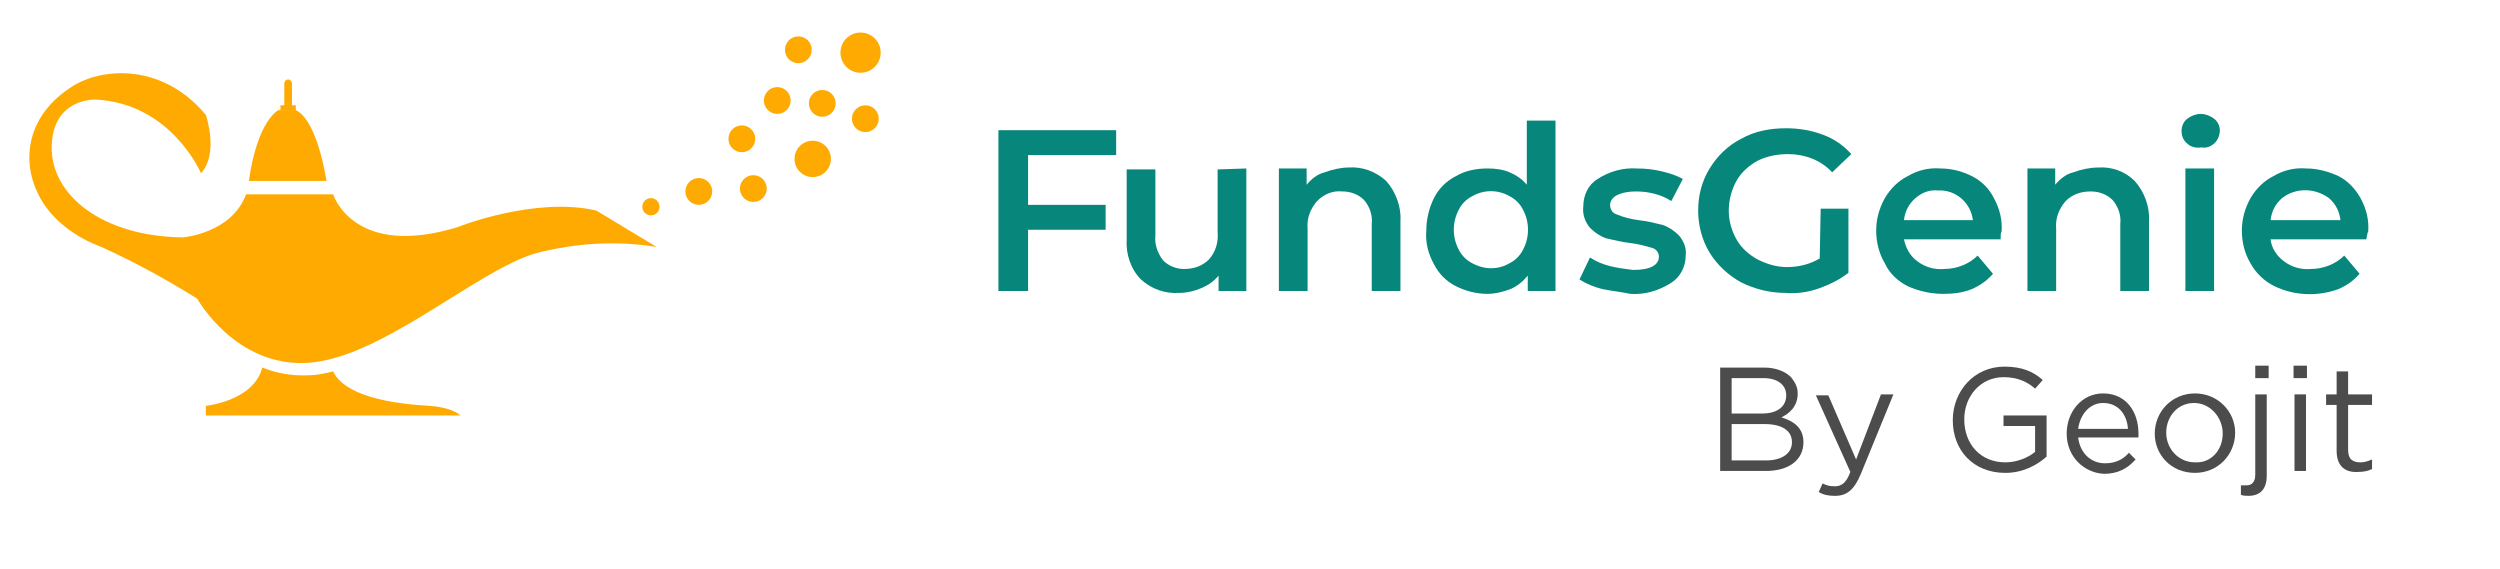
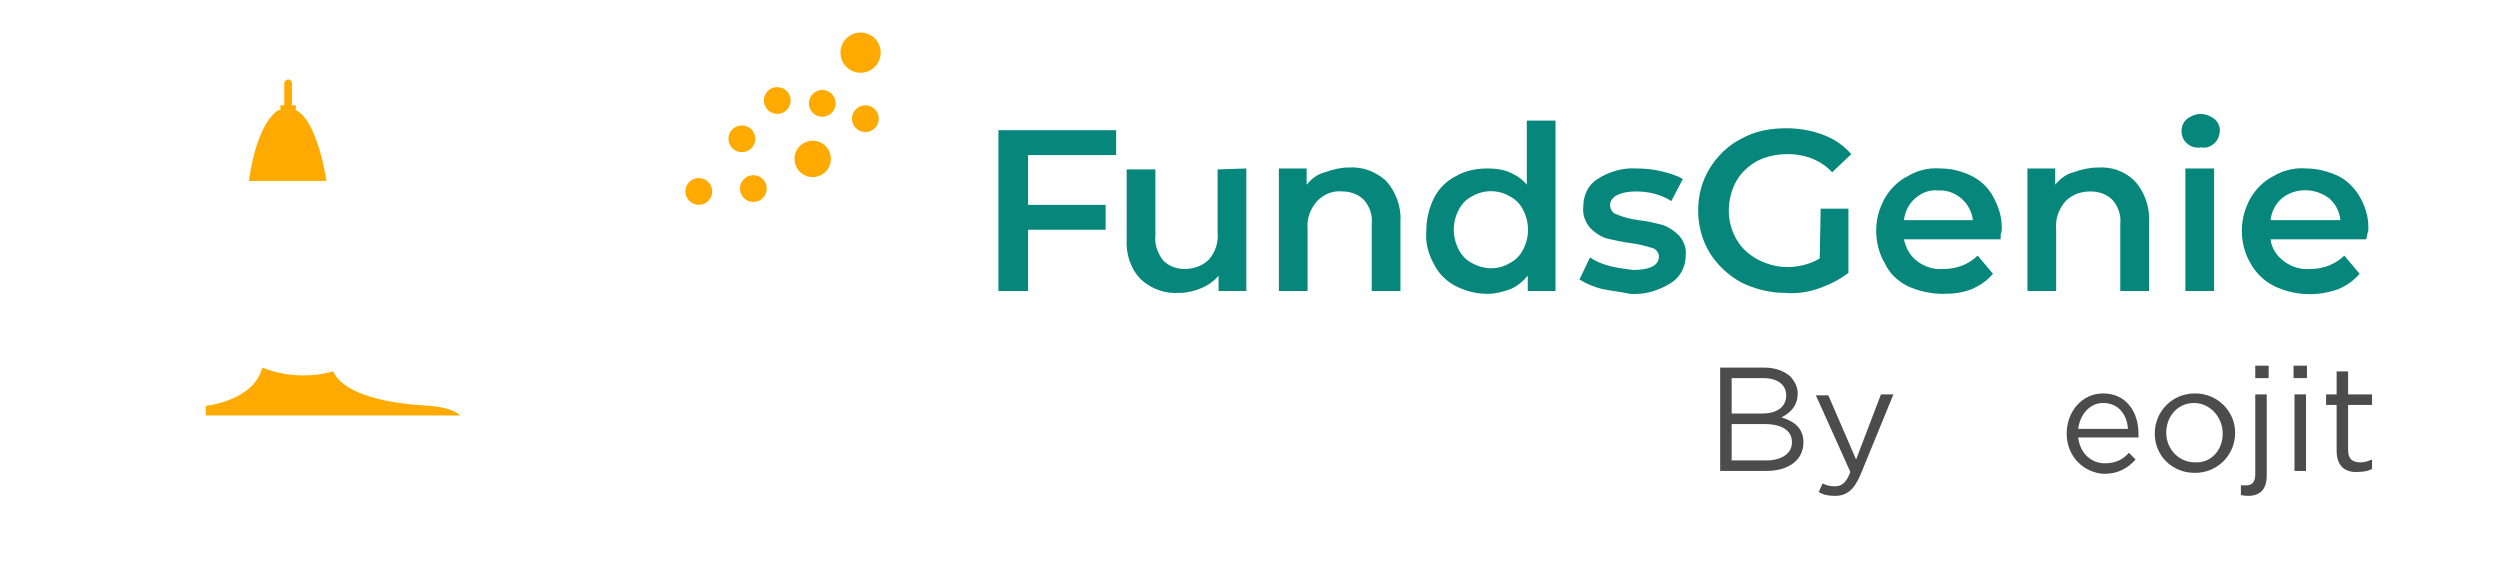
<svg xmlns="http://www.w3.org/2000/svg" width="290" height="66" viewBox="0 0 290 66" fill="none">
-   <path d="M75.507 24.983C76.059 24.983 76.507 24.536 76.507 23.984C76.507 23.432 76.059 22.984 75.507 22.984C74.955 22.984 74.508 23.432 74.508 23.984C74.508 24.536 74.955 24.983 75.507 24.983Z" fill="#FFAA00" />
  <path d="M94.273 20.542C95.438 20.542 96.383 19.597 96.383 18.432C96.383 17.267 95.438 16.322 94.273 16.322C93.108 16.322 92.163 17.267 92.163 18.432C92.163 19.597 93.108 20.542 94.273 20.542Z" fill="#FFAA00" />
  <path d="M87.388 23.429C88.247 23.429 88.943 22.733 88.943 21.875C88.943 21.016 88.247 20.32 87.388 20.32C86.53 20.32 85.834 21.016 85.834 21.875C85.834 22.733 86.53 23.429 87.388 23.429Z" fill="#FFAA00" />
  <path d="M95.383 13.546C96.242 13.546 96.938 12.85 96.938 11.991C96.938 11.133 96.242 10.437 95.383 10.437C94.525 10.437 93.829 11.133 93.829 11.991C93.829 12.85 94.525 13.546 95.383 13.546Z" fill="#FFAA00" />
  <path d="M81.059 23.762C81.918 23.762 82.614 23.066 82.614 22.207C82.614 21.348 81.918 20.652 81.059 20.652C80.2 20.652 79.504 21.348 79.504 22.207C79.504 23.066 80.2 23.762 81.059 23.762Z" fill="#FFAA00" />
  <path d="M86.055 17.655C86.914 17.655 87.61 16.959 87.61 16.101C87.61 15.242 86.914 14.546 86.055 14.546C85.197 14.546 84.501 15.242 84.501 16.101C84.501 16.959 85.197 17.655 86.055 17.655Z" fill="#FFAA00" />
-   <path d="M92.607 7.33C93.466 7.33 94.162 6.634 94.162 5.775C94.162 4.917 93.466 4.221 92.607 4.221C91.749 4.221 91.053 4.917 91.053 5.775C91.053 6.634 91.749 7.33 92.607 7.33Z" fill="#FFAA00" />
  <path d="M90.164 13.212C91.023 13.212 91.719 12.516 91.719 11.657C91.719 10.799 91.023 10.102 90.164 10.102C89.306 10.102 88.61 10.799 88.61 11.657C88.61 12.516 89.306 13.212 90.164 13.212Z" fill="#FFAA00" />
  <path d="M100.38 15.323C101.239 15.323 101.935 14.627 101.935 13.768C101.935 12.91 101.239 12.214 100.38 12.214C99.522 12.214 98.826 12.91 98.826 13.768C98.826 14.627 99.522 15.323 100.38 15.323Z" fill="#FFAA00" />
  <path d="M99.825 8.439C101.113 8.439 102.157 7.395 102.157 6.107C102.157 4.819 101.113 3.775 99.825 3.775C98.537 3.775 97.493 4.819 97.493 6.107C97.493 7.395 98.537 8.439 99.825 8.439Z" fill="#FFAA00" />
-   <path d="M69.178 24.428L76.174 28.648C71.399 27.87 66.624 28.203 61.961 29.425C54.965 31.646 44.194 41.528 35.755 42.084C27.317 42.639 22.875 34.644 22.875 34.644C19.322 32.423 15.657 30.424 11.771 28.648C8.995 27.648 5.886 25.539 4.442 22.541C2.444 18.543 3.11 13.324 8.44 9.993C11.771 7.883 18.767 7.217 23.874 13.324C23.874 13.324 25.429 17.766 23.319 20.098C23.319 20.098 19.877 11.992 11.105 11.548C11.105 11.548 6.108 11.325 5.997 16.988C5.886 22.652 11.882 27.426 21.209 27.537C21.209 27.537 26.872 27.093 28.538 22.541H38.643C38.643 22.541 40.974 30.091 53.189 26.316C53.078 26.316 62.183 22.763 69.178 24.428Z" fill="#FFAA00" />
  <path d="M37.865 20.985C37.865 20.985 36.866 13.99 34.312 12.769H32.313C32.313 12.769 29.87 13.879 28.871 20.985H37.865Z" fill="#FFAA00" />
  <path d="M34.312 12.214H32.535V12.769H34.312V12.214Z" fill="#FFAA00" />
  <path d="M33.423 12.66C33.201 12.66 32.979 12.438 32.979 12.327V9.662C32.979 9.44 33.201 9.218 33.423 9.218C33.645 9.218 33.868 9.44 33.868 9.662V12.216C33.868 12.438 33.645 12.66 33.423 12.66Z" fill="#FFAA00" />
  <path d="M49.857 47.08C41.64 46.636 39.308 44.526 38.642 43.083C37.753 43.305 36.754 43.527 35.866 43.527C33.978 43.638 32.09 43.305 30.425 42.639C29.425 46.525 23.873 47.08 23.873 47.08V48.191H53.41C52.299 47.191 49.857 47.08 49.857 47.08Z" fill="#FFAA00" />
  <path d="M119.258 17.99V23.764H128.252V26.651H119.258V33.757H115.816V15.102H129.474V17.99H119.258Z" fill="#07877B" />
  <path d="M144.574 19.543V33.756H141.354V31.979C140.799 32.646 140.133 33.09 139.356 33.423C138.578 33.756 137.69 33.978 136.802 33.978C135.136 34.089 133.582 33.534 132.36 32.424C131.139 31.202 130.584 29.425 130.695 27.76V19.654H134.026V27.316C133.915 28.315 134.248 29.314 134.914 30.203C135.58 30.869 136.469 31.202 137.357 31.202C138.467 31.202 139.467 30.869 140.244 30.092C141.021 29.203 141.354 28.093 141.243 26.872V19.654L144.574 19.543Z" fill="#07877B" />
  <path d="M160.786 20.983C161.897 22.205 162.563 23.982 162.452 25.647V33.753H159.121V25.98C159.232 24.981 158.899 23.982 158.232 23.204C157.566 22.538 156.678 22.205 155.678 22.205C154.568 22.094 153.569 22.538 152.791 23.315C152.014 24.204 151.57 25.314 151.681 26.535V33.753H148.35V19.54H151.57V21.428C152.125 20.762 152.791 20.206 153.68 19.984C154.568 19.651 155.567 19.429 156.456 19.429C158.01 19.318 159.565 19.873 160.786 20.983Z" fill="#07877B" />
  <path d="M180.44 13.989V33.754H177.22V31.978C176.665 32.644 175.999 33.199 175.221 33.532C174.333 33.865 173.445 34.087 172.557 34.087C171.224 34.087 170.003 33.754 168.892 33.199C167.782 32.644 166.894 31.756 166.338 30.645C165.672 29.424 165.339 28.202 165.45 26.759C165.45 25.426 165.783 24.094 166.338 22.983C166.894 21.873 167.782 20.985 168.892 20.43C170.003 19.763 171.335 19.541 172.557 19.541C173.445 19.541 174.333 19.652 175.11 19.985C175.888 20.319 176.554 20.763 177.109 21.429V13.989H180.44ZM175.11 30.534C175.777 30.201 176.332 29.646 176.665 28.98C177.442 27.536 177.442 25.759 176.665 24.316C176.332 23.65 175.777 23.095 175.11 22.761C173.778 21.984 172.112 21.984 170.78 22.761C170.114 23.095 169.558 23.65 169.225 24.316C168.448 25.759 168.448 27.536 169.225 28.98C169.558 29.646 170.114 30.201 170.78 30.534C172.223 31.311 173.778 31.311 175.11 30.534Z" fill="#07877B" />
  <path d="M185.881 33.534C184.993 33.312 184.105 32.979 183.217 32.424L184.438 29.87C185.104 30.314 185.881 30.647 186.77 30.869C187.658 31.091 188.546 31.202 189.435 31.313C191.433 31.313 192.433 30.758 192.433 29.759C192.433 29.315 192.1 28.87 191.656 28.759C190.878 28.537 190.101 28.315 189.213 28.204C188.213 28.093 187.325 27.871 186.326 27.649C185.659 27.427 184.993 26.983 184.438 26.428C183.883 25.761 183.55 24.873 183.661 23.985C183.661 22.652 184.216 21.431 185.326 20.765C186.659 19.876 188.324 19.432 189.879 19.543C190.878 19.543 191.878 19.654 192.766 19.876C193.654 20.098 194.432 20.32 195.209 20.765L193.876 23.319C192.655 22.541 191.211 22.208 189.768 22.208C188.991 22.208 188.213 22.319 187.547 22.652C187.103 22.874 186.77 23.319 186.77 23.763C186.77 24.318 187.103 24.762 187.547 24.873C188.324 25.206 189.213 25.428 190.101 25.539C191.1 25.65 191.989 25.872 192.877 26.095C193.543 26.317 194.209 26.761 194.765 27.316C195.32 27.982 195.653 28.759 195.542 29.648C195.542 30.98 194.876 32.202 193.765 32.868C192.322 33.756 190.767 34.2 189.102 34.089C188.102 33.867 186.992 33.756 185.881 33.534Z" fill="#07877B" />
  <path d="M211.198 24.206H214.418V31.646C213.419 32.423 212.309 32.978 211.087 33.422C209.866 33.867 208.533 34.089 207.09 33.978C205.313 33.978 203.536 33.534 201.982 32.756C200.538 31.979 199.206 30.758 198.318 29.314C197.429 27.87 196.985 26.094 196.985 24.428C196.985 22.652 197.429 20.986 198.318 19.543C199.206 18.099 200.427 16.878 201.982 16.1C203.536 15.212 205.313 14.879 207.201 14.879C208.644 14.879 210.088 15.101 211.531 15.656C212.753 16.1 213.863 16.878 214.751 17.877L212.531 19.987C211.198 18.543 209.311 17.877 207.423 17.877C206.201 17.877 204.98 18.099 203.87 18.654C202.87 19.209 201.982 19.987 201.427 20.986C200.871 21.985 200.538 23.207 200.538 24.428C200.538 25.65 200.871 26.76 201.427 27.759C201.982 28.759 202.87 29.536 203.87 30.091C204.98 30.646 206.09 30.98 207.312 30.98C208.644 30.98 209.977 30.646 211.087 29.98L211.198 24.206Z" fill="#07877B" />
  <path d="M232.073 27.759H220.858C221.08 28.758 221.524 29.646 222.412 30.312C223.301 30.979 224.411 31.312 225.522 31.201C226.965 31.201 228.409 30.645 229.408 29.646L231.185 31.756C230.518 32.533 229.741 33.088 228.742 33.532C227.631 33.977 226.521 34.088 225.41 34.088C223.967 34.088 222.523 33.755 221.302 33.199C220.192 32.644 219.192 31.756 218.637 30.535C217.971 29.424 217.638 28.092 217.638 26.759C217.638 25.427 217.971 24.205 218.637 22.984C219.303 21.873 220.192 20.985 221.302 20.43C222.412 19.764 223.745 19.43 225.077 19.541C226.41 19.541 227.631 19.875 228.742 20.43C229.852 20.985 230.74 21.873 231.296 22.984C231.962 24.205 232.295 25.538 232.184 26.87C232.073 26.981 232.073 27.314 232.073 27.759ZM222.19 22.984C221.413 23.65 220.969 24.538 220.858 25.538H228.853C228.631 23.539 226.854 21.984 224.855 22.096C223.856 21.984 222.968 22.317 222.19 22.984Z" fill="#07877B" />
  <path d="M247.619 20.986C248.729 22.208 249.395 23.985 249.284 25.65V33.756H245.953V25.983C246.064 24.984 245.731 23.985 245.065 23.207C244.399 22.541 243.51 22.208 242.511 22.208C241.401 22.208 240.401 22.541 239.624 23.318C238.847 24.207 238.403 25.317 238.514 26.538V33.756H235.182V19.543H238.403V21.431C238.958 20.764 239.624 20.209 240.512 19.987C241.401 19.654 242.4 19.432 243.399 19.432C244.954 19.321 246.508 19.876 247.619 20.986Z" fill="#07877B" />
  <path d="M253.726 16.656C253.282 16.323 253.06 15.768 253.06 15.213C253.06 14.657 253.282 14.102 253.726 13.769C254.17 13.436 254.726 13.214 255.281 13.214C255.836 13.214 256.391 13.436 256.835 13.769C257.28 14.102 257.502 14.657 257.502 15.101C257.502 15.657 257.28 16.212 256.946 16.545C256.502 16.989 255.947 17.211 255.392 17.1C254.615 17.211 254.059 16.989 253.726 16.656ZM253.504 19.543H256.835V33.756H253.504V19.543Z" fill="#07877B" />
  <path d="M274.49 27.759H263.386C263.497 28.758 264.053 29.646 264.941 30.312C265.829 30.979 266.94 31.312 268.05 31.201C269.494 31.201 270.937 30.645 271.936 29.646L273.713 31.756C273.047 32.533 272.27 33.088 271.27 33.532C268.827 34.421 266.162 34.31 263.831 33.199C262.72 32.644 261.721 31.756 261.055 30.535C260.388 29.424 260.055 28.092 260.055 26.759C260.055 25.427 260.388 24.205 261.055 22.984C261.721 21.873 262.609 20.985 263.719 20.43C264.83 19.764 266.162 19.43 267.495 19.541C268.827 19.541 270.049 19.875 271.27 20.43C272.381 20.985 273.269 21.984 273.824 22.984C274.49 24.205 274.823 25.538 274.712 26.87C274.601 26.981 274.601 27.314 274.49 27.759ZM264.719 22.984C263.942 23.65 263.497 24.538 263.386 25.538H271.492C271.381 24.538 270.937 23.65 270.16 22.984C268.494 21.762 266.273 21.762 264.719 22.984Z" fill="#07877B" />
  <path d="M199.539 42.639H204.647C205.979 42.639 207.09 43.083 207.756 43.749C208.2 44.304 208.533 44.859 208.533 45.637C208.533 47.191 207.534 47.969 206.645 48.413C208.089 48.857 209.199 49.634 209.199 51.3C209.199 53.41 207.423 54.631 204.869 54.631H199.539V42.639ZM207.201 45.859C207.201 44.637 206.201 43.86 204.536 43.86H200.871V47.969H204.425C205.979 47.969 207.201 47.302 207.201 45.859ZM204.647 49.19H200.871V53.41H204.869C206.645 53.41 207.867 52.632 207.867 51.3C207.867 49.967 206.756 49.19 204.647 49.19Z" fill="#4C4C4C" />
  <path d="M218.193 45.749H219.637L215.861 54.965C215.084 56.853 214.196 57.519 212.863 57.519C212.086 57.519 211.531 57.408 210.975 57.075L211.42 56.076C211.864 56.298 212.197 56.409 212.863 56.409C213.64 56.409 214.196 55.965 214.64 54.743L210.642 45.86H212.086L215.306 53.3L218.193 45.749Z" fill="#4C4C4C" />
-   <path d="M226.522 48.748C226.522 45.416 228.965 42.529 232.518 42.529C234.517 42.529 235.849 43.084 236.959 44.084L236.071 45.083C235.183 44.306 234.072 43.751 232.407 43.751C229.742 43.751 227.854 45.971 227.854 48.636C227.854 51.523 229.742 53.633 232.629 53.633C233.961 53.633 235.294 53.078 236.071 52.412V49.414H232.407V48.192H237.404V52.967C236.293 53.966 234.628 54.855 232.629 54.855C228.854 54.855 226.522 52.19 226.522 48.748Z" fill="#4C4C4C" />
  <path d="M239.735 50.3C239.735 47.746 241.511 45.637 243.954 45.637C246.619 45.637 248.063 47.746 248.063 50.3C248.063 50.523 248.063 50.523 248.063 50.745H241.067C241.289 52.632 242.622 53.743 244.176 53.743C245.398 53.743 246.286 53.298 246.952 52.521L247.729 53.298C246.841 54.298 245.731 54.964 244.065 54.964C241.733 54.853 239.735 52.965 239.735 50.3ZM246.841 49.745C246.73 48.08 245.731 46.747 243.954 46.747C242.4 46.747 241.289 48.08 241.067 49.745H246.841Z" fill="#4C4C4C" />
  <path d="M249.951 50.3C249.951 47.746 251.95 45.637 254.615 45.637C257.28 45.637 259.278 47.746 259.278 50.189C259.278 52.743 257.28 54.853 254.615 54.853C251.839 54.853 249.951 52.743 249.951 50.3ZM257.835 50.3C257.835 48.413 256.391 46.747 254.504 46.747C252.616 46.747 251.283 48.302 251.283 50.189C251.283 52.077 252.727 53.632 254.615 53.632C256.502 53.743 257.835 52.188 257.835 50.3Z" fill="#4C4C4C" />
  <path d="M259.944 57.407V56.297C260.166 56.297 260.388 56.297 260.61 56.297C261.166 56.297 261.61 55.964 261.61 55.075V45.748H262.942V55.187C262.942 56.741 262.165 57.518 260.832 57.518C260.499 57.518 260.277 57.518 259.944 57.407ZM261.61 42.417H263.164V43.861H261.61V42.417Z" fill="#4C4C4C" />
  <path d="M266.051 42.417H267.606V43.861H266.051V42.417ZM266.162 45.748H267.495V54.631H266.162V45.748Z" fill="#4C4C4C" />
  <path d="M271.049 52.299V46.969H269.827V45.748H271.049V43.083H272.381V45.748H275.157V46.969H272.381V52.188C272.381 53.299 272.936 53.632 273.825 53.632C274.269 53.632 274.602 53.521 275.157 53.299V54.409C274.713 54.631 274.158 54.742 273.602 54.742C272.159 54.853 271.049 54.187 271.049 52.299Z" fill="#4C4C4C" />
</svg>